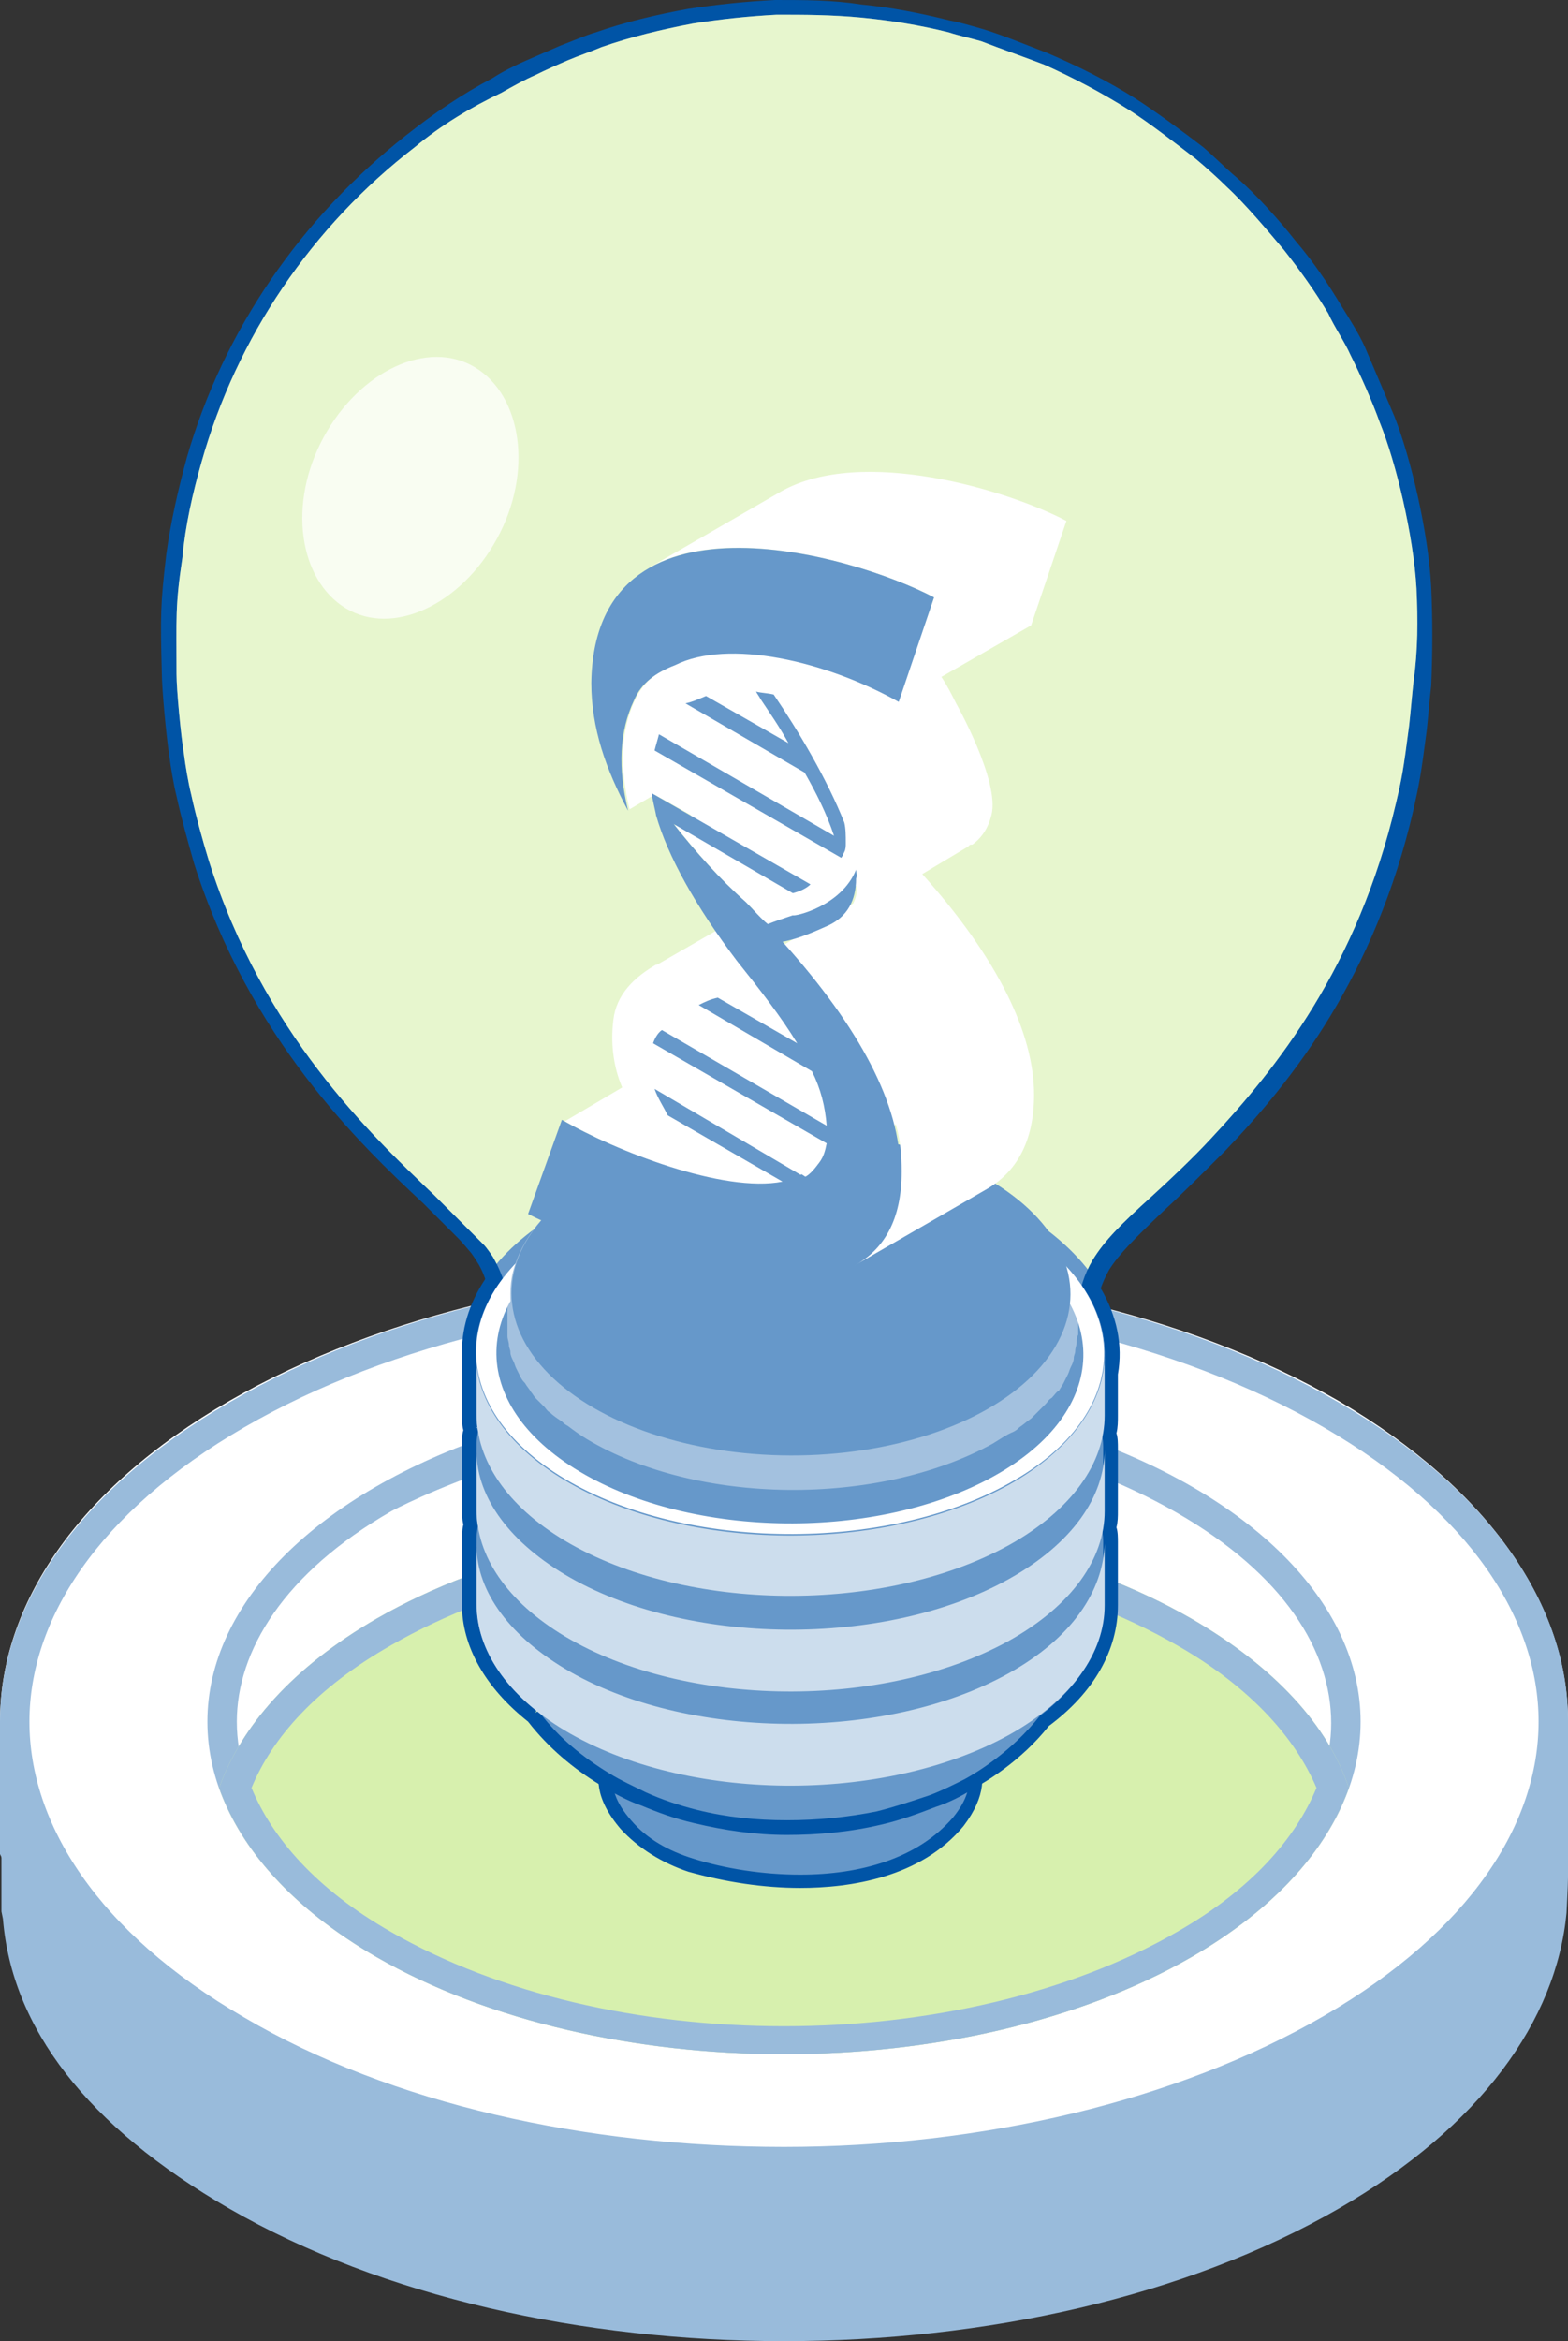
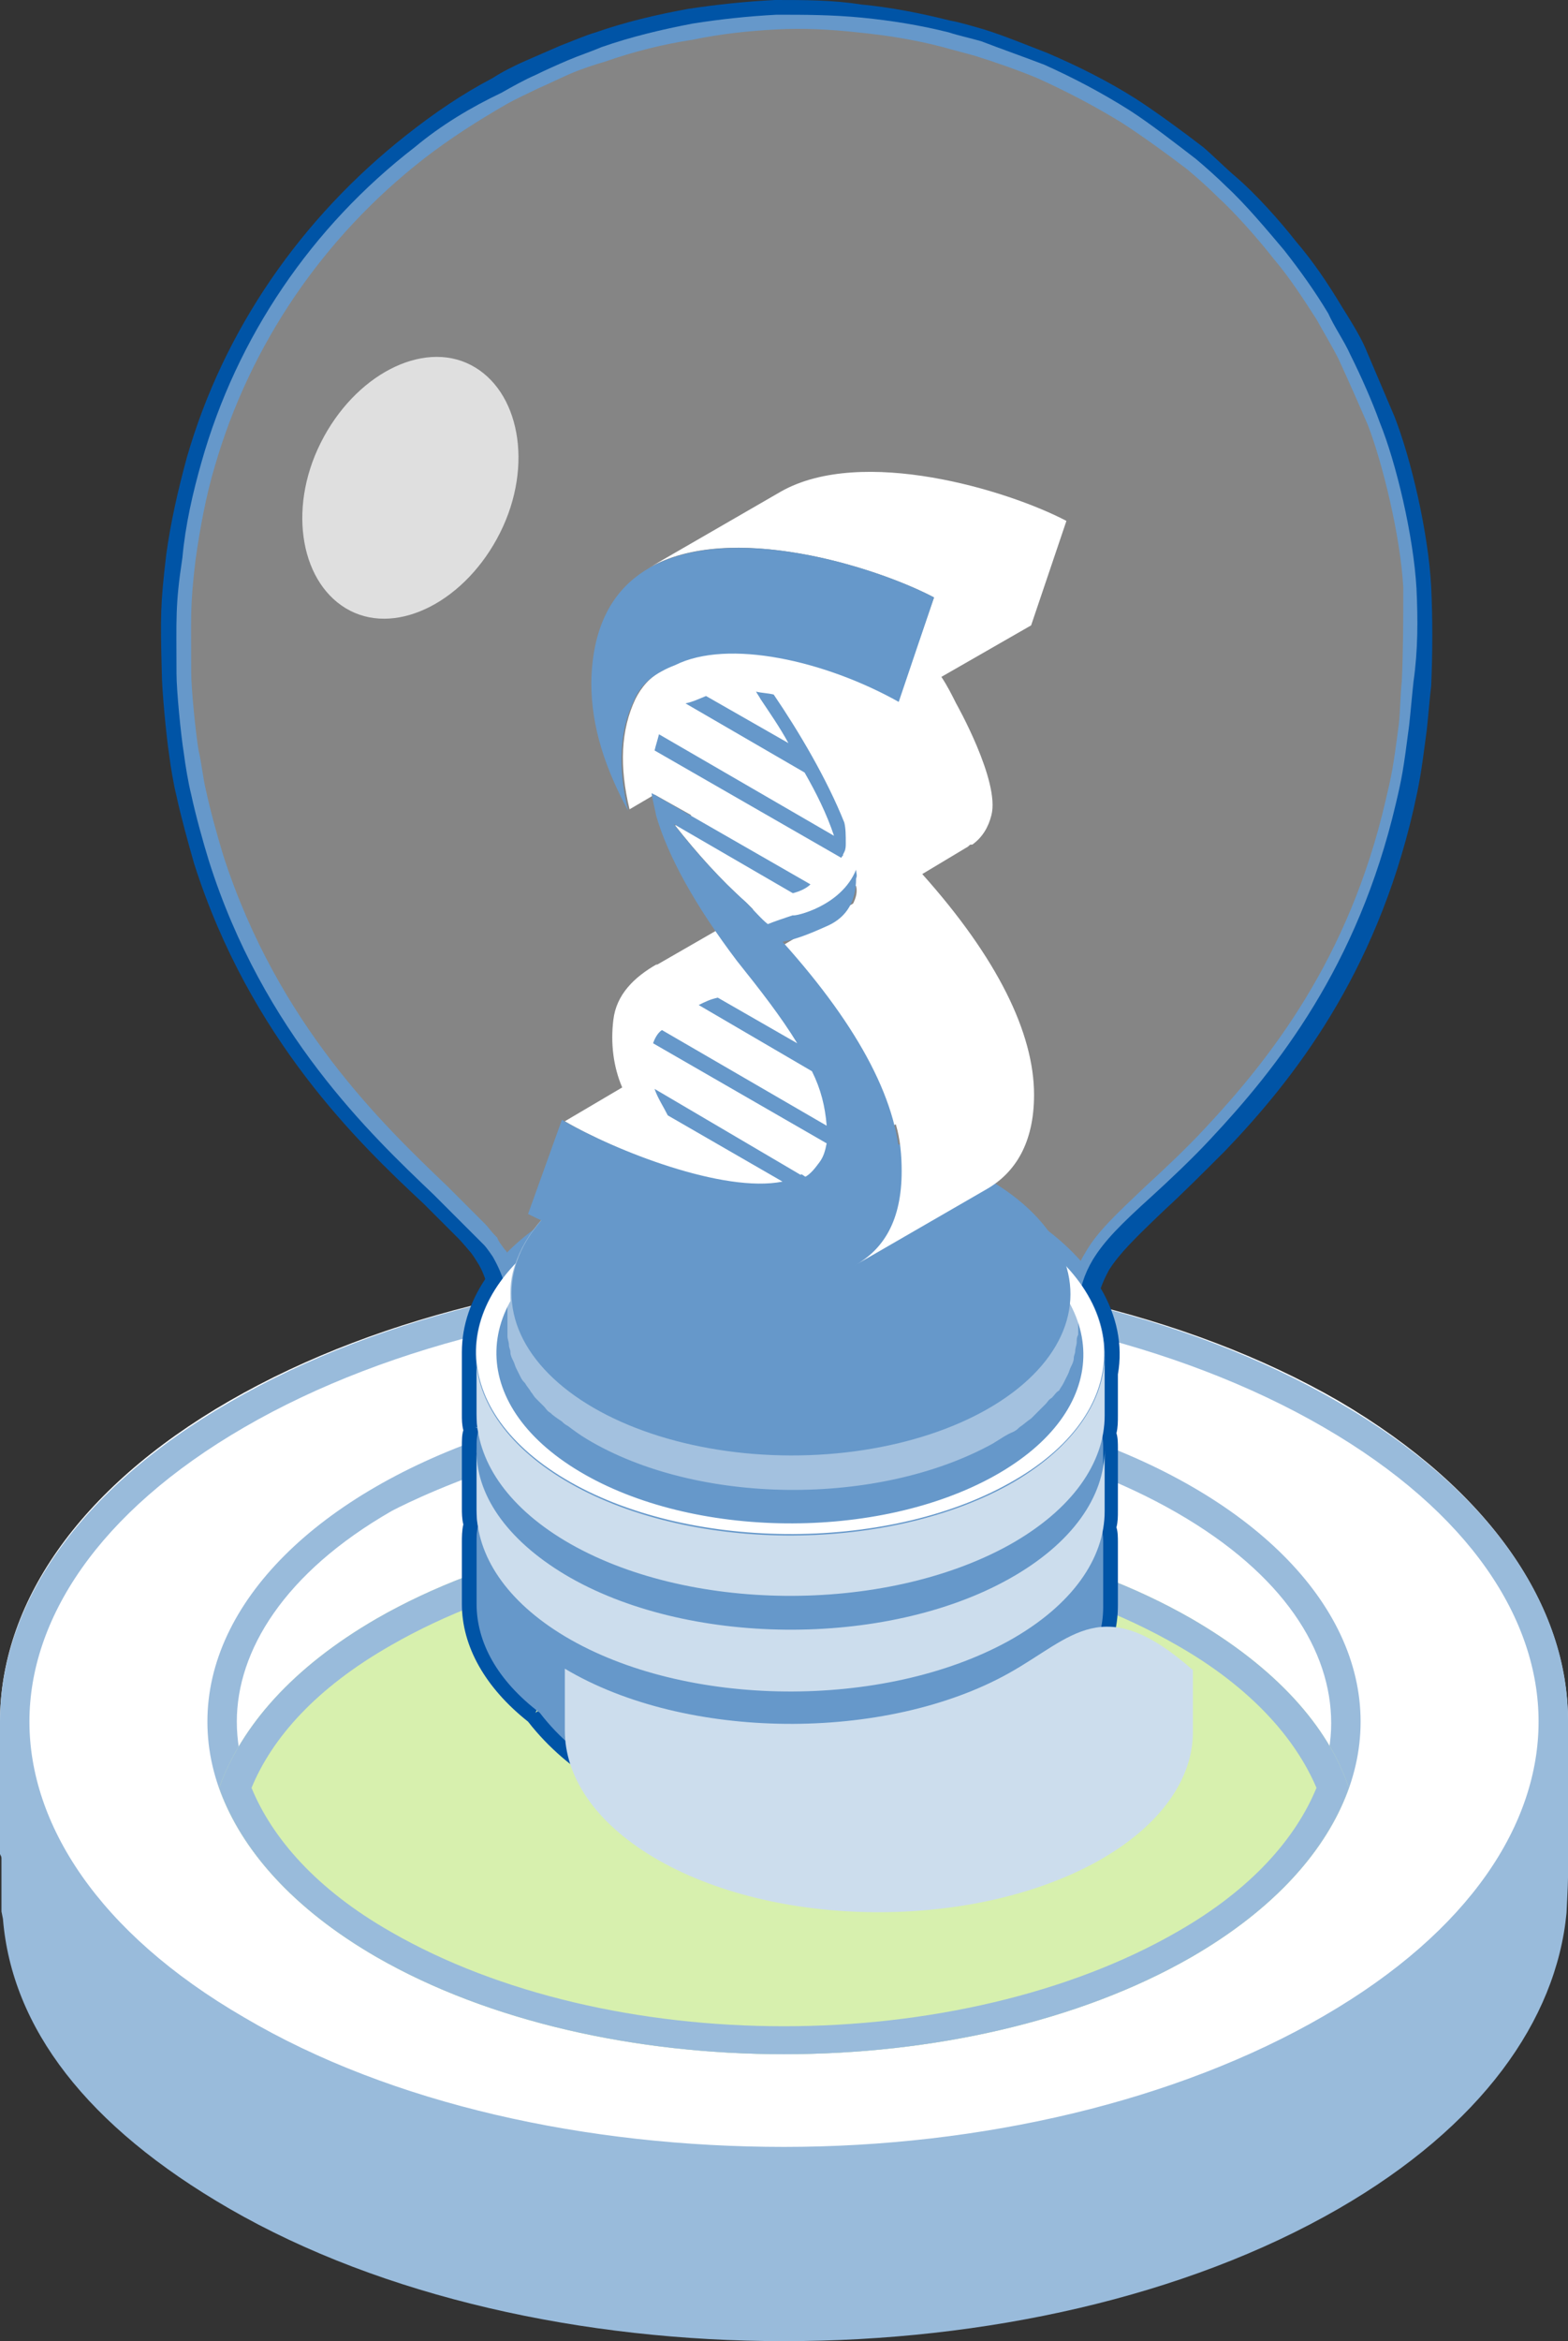
<svg xmlns="http://www.w3.org/2000/svg" xmlns:xlink="http://www.w3.org/1999/xlink" id="Layer_1" x="0px" y="0px" viewBox="0 0 106.6 159.1" style="enable-background:new 0 0 106.6 159.1;" xml:space="preserve">
  <rect x="0" y="0" width="106.6" height="159.1" fill="#333333" stroke="none" />
  <style type="text/css"> .st0{fill:#0054A6;} .st1{fill:#99BBDB;} .st2{fill:#FFFFFF;} .st3{fill:none;} .st4{clip-path:url(#SVGID_00000149370581587907669760000015372439644366581423_);fill:#99BBDB;} .st5{fill:#D7F0AE;} .st6{clip-path:url(#SVGID_00000085953820886144318980000016986912431002576566_);fill:#99BBDB;} .st7{fill:#6698CA;} .st8{fill:#CCDDED;} .st9{opacity:0.4;fill:#FFFFFF;enable-background:new ;} .st10{opacity:0.74;fill:#FFFFFF;enable-background:new ;} </style>
  <path class="st0" d="M97.3,39.9c-0.2-3.8-1.4-8.8-2.5-11.6c-0.6-1.4-1.4-3.3-2-4.7c-0.4-0.9-1.1-2-1.6-2.8c-0.9-1.5-1.9-3-3.1-4.4 C87,15,85.4,13.2,84,12c-0.6-0.5-1.5-1.4-2.2-2c-1.3-1-3.2-2.4-4.6-3.3c-1.9-1.2-3.9-2.2-6-3.1c-1.3-0.5-3-1.2-4.3-1.6 c-0.7-0.2-1.7-0.5-2.3-0.6c-2-0.5-4-0.9-6.1-1.1C56.6,0,54.7,0,52.7,0c-2,0.1-3.9,0.3-5.9,0.6c-2.2,0.4-4.3,0.9-6.3,1.6 c-0.7,0.2-1.6,0.6-2.4,0.9c-0.7,0.3-1.6,0.7-2.3,1s-1.7,0.8-2.3,1.2c-2.1,1.1-4,2.4-5.9,3.9c-7.1,5.6-12.4,13.2-14.9,21.9 c-0.6,2.2-1.1,4.4-1.4,6.6c-0.4,3.4-0.4,4.2-0.3,8c0,1.1,0.3,4.3,0.5,5.6c0.1,0.8,0.3,2,0.5,2.8c0.3,1.4,0.8,3.2,1.2,4.6 c3.8,11.9,11.2,19,15.6,23.1l0.6,0.6c0.3,0.3,0.6,0.6,0.9,0.9l0.1,0.1c0.2,0.2,0.4,0.4,0.6,0.6l0.2,0.2c0.2,0.2,0.7,0.8,0.7,0.8 c0.2,0.2,0.5,0.7,0.5,0.7c0.4,0.6,0.6,1.2,0.8,1.9c0.1,0.3,0.1,0.6,0.1,0.9v0.1c0,0.1,0,0.2,0,0.3c0,0.1,0,0.1,0,0.2v0.4 c0,0.2,0,0.5,0,0.6c0,0.1,0,0.1,0,0.2c0,0.1,0,0.2,0,0.3c0,0.1,0,0.3,0.1,0.4c0,0.1,0,0.2,0.1,0.3c0,0.1,0.1,0.3,0.1,0.5 c0.1,0.2,0.2,0.6,0.3,0.6c0.1,0.2,0.1,0.4,0.2,0.5c0.1,0.2,0.2,0.4,0.4,0.6c0.1,0.1,0.2,0.3,0.3,0.5c0.2,0.2,0.3,0.4,0.5,0.6 c0,0,0.1,0.1,0.1,0.2c0.1,0.1,0.1,0.2,0.2,0.3l0.1-0.1c0.2,0.2,0.5,0.5,0.6,0.6c0,0,0.1,0.1,0.1,0.2c0.1,0.1,0.1,0.2,0.2,0.2 c0.3,0.2,0.6,0.5,0.8,0.7c0.1,0.1,0.2,0.2,0.4,0.3c0.4,0.3,0.9,0.6,1.4,0.9c3.9,2.4,9.1,3.5,14.2,3.6c5.1,0.1,10.3-1,14.4-3.3 c0.5-0.3,0.9-0.6,1.3-0.8l0.5,0.6c0.1-0.1,0.2-0.2,0.3-0.2c0.1-0.1,0.1-0.1,0.2-0.1c0.3-0.2,0.6-0.4,0.8-0.6 c0.2-0.1,0.4-0.3,0.4-0.4c0.2-0.2,0.4-0.4,0.6-0.6c0.1-0.2,0.3-0.3,0.4-0.5c0.1-0.2,0.3-0.4,0.5-0.6c0.1-0.1,0.2-0.2,0.2-0.3 c0.1-0.1,0.1-0.1,0.1-0.2c0.1-0.1,0.3-0.4,0.4-0.6c0.1-0.2,0.2-0.5,0.2-0.5c0.1-0.2,0.2-0.4,0.3-0.7c0.1-0.1,0.1-0.3,0.1-0.4 s0-0.1,0-0.2c0-0.1,0.1-0.4,0.2-0.7c0-0.2,0.1-0.4,0.1-0.6c0-0.1,0-0.4,0.1-0.6v-0.4c0-0.3,0-0.5,0-0.8c0.1-0.9,0.4-1.8,0.9-2.7 c0.7-1.1,1.7-2.1,3.8-4.1c1.1-1,2.8-2.7,4.1-4c4.6-4.8,10.2-11.9,12.8-23.2c0.4-1.8,0.5-2.3,0.9-5.4c0.1-0.9,0.2-2.2,0.3-3 C97.4,44.2,97.4,42.1,97.3,39.9z M95.3,46.3c-0.1,0.9-0.1,2-0.2,2.9c-0.4,3.1-0.5,3.5-0.9,5.2C91.7,65.2,86.3,72,81.9,76.7 c-1.2,1.3-2.9,2.9-4,3.9c-2,1.9-3.3,3.1-4.1,4.5c-0.5,0.8-0.8,1.6-1,2.5h-0.1c-0.1,0.6-0.1,1.3-0.1,1.9V90c0,0.2,0,0.3,0,0.5 c0,0.2,0,0.3-0.1,0.4c0,0.1,0,0.2-0.1,0.5c0,0.1-0.1,0.2-0.1,0.2c0,0.1,0,0.1,0,0.2c0,0.1-0.1,0.3-0.2,0.5c-0.1,0.3-0.1,0.3-0.2,0.5 c-0.1,0.1-0.1,0.2-0.3,0.5c-0.1,0.1-0.1,0.2-0.2,0.2c0,0.1-0.1,0.1-0.1,0.2c-0.1,0.1-0.2,0.3-0.4,0.5c-0.1,0.1-0.2,0.3-0.3,0.4 c-0.1,0.2-0.3,0.3-0.5,0.5c-0.2,0.2-0.3,0.3-0.4,0.4c-0.2,0.2-0.4,0.3-0.7,0.5c-0.1,0.1-0.2,0.2-0.3,0.2c-0.1,0.1-0.1,0.1-0.1,0.1 c-0.4,0.3-0.8,0.5-1.3,0.8c-3.7,2.1-8.5,3.1-13.4,3c-4.9-0.1-9.6-1.2-13.2-3.3l-0.7,1l0.5-0.9c-0.4-0.3-0.8-0.5-1.2-0.8 c-0.1-0.1-0.2-0.2-0.3-0.2c-0.3-0.2-0.5-0.4-0.7-0.5l-0.1-0.1c0,0-0.1-0.1-0.2-0.2c-0.2-0.3-0.4-0.4-0.5-0.5c0,0-0.1-0.1-0.1-0.2 c0-0.1-0.1-0.2-0.2-0.2c-0.1-0.2-0.3-0.3-0.4-0.5L35.9,94l0.8-0.6c-0.1-0.1-0.1-0.2-0.2-0.4c-0.1-0.1-0.2-0.3-0.3-0.5 c-0.1-0.1-0.1-0.2-0.2-0.4c-0.1-0.3-0.2-0.4-0.2-0.5s-0.1-0.2-0.1-0.4c0-0.1-0.1-0.2-0.1-0.3c0-0.1,0-0.1,0-0.2c0,0,0-0.1,0-0.2 c0-0.1,0-0.2,0-0.3c0-0.2,0-0.3,0-0.4v-0.4c0-0.1,0-0.2,0-0.3c0-0.1,0-0.1,0-0.2s0-0.1,0-0.2c0-0.4-0.1-0.8-0.2-1.2 c-0.2-0.9-0.5-1.7-1-2.5l-0.1-0.1c-0.2-0.3-0.4-0.5-0.5-0.8l-0.2-0.2c-0.2-0.2-0.4-0.5-0.6-0.7l-0.1-0.1c-0.3-0.3-0.5-0.5-0.8-0.8 L32,82.2l-0.1-0.1c-0.3-0.3-0.6-0.6-0.9-0.9l-0.6-0.6c-4.4-4.2-11.5-11-15.2-22.4c-0.4-1.3-0.9-3.1-1.2-4.5 c-0.2-0.8-0.3-1.9-0.5-2.7c-0.2-1.2-0.5-4.2-0.5-5.3c0-3.7-0.1-4.4,0.3-7.7c0.3-2.1,0.7-4.3,1.3-6.3C17,23.4,22,16.1,28.8,10.8 c1.8-1.4,3.7-2.6,5.6-3.7C35.1,6.7,36,6.3,36.6,6c0.7-0.3,1.5-0.7,2.2-1c0.7-0.3,1.6-0.6,2.3-0.8c2-0.7,4-1.2,6-1.5 C49,2.3,50.9,2.1,52.8,2c1.8-0.1,3.7,0,5.5,0.2c2,0.2,3.9,0.5,5.8,1c0.7,0.2,1.5,0.4,2.2,0.6c1.3,0.4,3,1,4.2,1.5 c2,0.9,3.9,1.9,5.7,3c1.4,0.9,3.2,2.2,4.5,3.2c0.6,0.5,1.4,1.2,2.1,1.9c1.2,1.1,2.7,2.8,3.8,4.2c1.1,1.3,2,2.7,2.9,4.1 c0.5,0.9,1.1,1.9,1.5,2.7c0.6,1.3,1.4,3.1,2,4.5c1,2.6,2.2,7.5,2.4,11C95.4,42.1,95.4,44.2,95.3,46.3z" />
  <path class="st1" d="M106.6,126v1.6c0,0.5-0.1,2.4-0.1,2.4c-0.7,7.3-5.8,14.5-15.5,20.1c-20.8,12-54.6,12-75.4,0 c-9.7-5.6-14.8-12.3-15.4-19.7l-0.1-0.5c0,0,0-1.8,0-2.4v-1.6v-9h3.7c2.6-3.8,6.6-7.4,11.9-10.5c20.8-12,54.6-12,75.4,0 c5.3,3.1,9.3,6.7,11.9,10.5h3.7L106.6,126z" />
  <path class="st2" d="M106.6,117c0,7.9-5.2,15.8-15.6,21.8c-20.8,12-54.6,12-75.4,0C5.2,132.8,0,124.9,0,117s5.2-15.8,15.6-21.8 c20.8-12,54.6-12,75.4,0C101.4,101.3,106.6,109.2,106.6,117z" />
  <path class="st1" d="M91,95.3c-20.8-12.1-54.6-12.1-75.4,0C5.2,101.3,0,109.2,0,117v9c2.6,5.5,7.5,10.5,14.6,14.5 c10.8,6.2,24.8,9.3,38.7,9.3c13.8,0,27.9-3.2,38.7-9.4l0,0c0.1,0,0.1-0.1,0.2-0.1c0,0,0.1-0.1,0.1-0.1l0,0c6.8-4.1,11.7-9,14.3-14.4 v-8.9C106.6,109.2,101.4,101.3,91,95.3z M90,137c-10,5.8-23.3,8.9-36.7,8.9c-13.4,0-26.7-2.9-36.7-8.8C6.6,131.3,2,123.9,2,117 c0-6.9,4.6-14.2,14.6-20c10-5.8,23.3-8.8,36.7-8.8c13.4,0,26.7,3,36.7,8.8c10,5.8,14.6,13.1,14.6,20C104.6,123.9,100,131.2,90,137z" />
  <path class="st3" d="M106.6,117c0,7.9-70.2,33.8-91,21.8C5.2,132.8,0,124.9,0,117s5.2-15.8,15.6-21.8c20.8-12,54.6-12,75.4,0 C101.4,101.3,106.6,109.2,106.6,117z" />
  <path class="st2" d="M81,101c15.3,8.8,15.3,23.2,0,32s-40.1,8.8-55.4,0s-15.3-23.2,0-32S65.7,92.2,81,101z" />
  <g>
    <g>
      <defs>
        <ellipse id="SVGID_1_" cx="53.3" cy="117" rx="39.2" ry="22.6" />
      </defs>
      <clipPath id="SVGID_00000021121577390363747390000005707817190757610899_">
        <use xlink:href="#SVGID_1_" style="overflow:visible;" />
      </clipPath>
      <path style="clip-path:url(#SVGID_00000021121577390363747390000005707817190757610899_);fill:#99BBDB;" d="M81.9,99.4l0.1-0.1 c-8-4.6-18.4-6.9-28.7-6.9c-10.3,0-20.7,2.3-28.7,6.9l0-0.1c-8,4.6-12.5,11-12.5,17.7c0,6.7,4.9,13.1,12.6,17.6l-0.1,0.3 c8,4.6,18.4,6.9,28.7,6.9c10.3,0,20.7-2.3,28.7-6.9l0,0.1c8-4.6,12.5-11,12.5-17.7C94.5,110.5,89.8,104,81.9,99.4z M80,131.4 L80,131.4c-7.3,4.1-16.9,6.3-26.7,6.3s-19.4-2.2-26.7-6.4c-7.3-4.2-10.5-9.4-10.5-14.3c0-4.8,3.2-10.1,10.5-14.3 c0,0,11.6-6.3,26.7-6.3c9.8,0,19.4,2.2,26.7,6.4s10.5,9.4,10.5,14.3C90.5,121.9,87.3,127.2,80,131.4z" />
    </g>
  </g>
  <path class="st5" d="M81,110c-15.3-8.8-40.1-8.8-55.4,0c-5.7,3.3-9.2,7.3-10.7,11.5c1.5,4.2,5,8.2,10.7,11.5 c15.3,8.8,40.1,8.8,55.4,0c5.7-3.3,9.2-7.3,10.7-11.5C90.3,117.3,86.7,113.3,81,110z" />
  <g>
    <g>
      <defs>
        <path id="SVGID_00000072249660672676639270000004862476328963055785_" d="M81,110c-15.3-8.8-40.1-8.8-55.4,0 c-5.7,3.3-9.2,7.3-10.7,11.5c1.5,4.2,5,8.2,10.7,11.5c15.3,8.8,40.1,8.8,55.4,0c5.7-3.3,9.2-7.3,10.7-11.5 C90.3,117.3,86.7,113.3,81,110z" />
      </defs>
      <clipPath id="SVGID_00000076576145748552907890000009852613548740866467_">
        <use xlink:href="#SVGID_00000072249660672676639270000004862476328963055785_" style="overflow:visible;" />
      </clipPath>
      <path style="clip-path:url(#SVGID_00000076576145748552907890000009852613548740866467_);fill:#99BBDB;" d="M93.6,120.8 L93.6,120.8c-1.8-4.8-5.6-9.1-11.6-12.5c-8-4.6-18.4-6.9-28.7-6.9s-20.7,2.3-28.7,6.9c-6,3.4-9.8,7.7-11.6,12.5l0,0l-0.2,0.7 l0.2,0.7l1.8-0.7l0.1,0l-1.9,0.7c1.7,4.8,5.6,9.2,11.6,12.6c8,4.6,18.4,6.9,28.7,6.9s20.7-2.3,28.7-6.9c5.9-3.4,9.9-7.8,11.6-12.6 l-1.9-0.7l0.1,0l1.8,0.7l0.2-0.7L93.6,120.8z M80,131.3c-7.3,4.2-17,6.4-26.7,6.4c-9.8,0-19.4-2.2-26.7-6.4 c-5.1-2.9-8.1-6.4-9.5-9.8c1.4-3.4,4.4-6.8,9.5-9.7c7.3-4.2,16.9-6.4,26.7-6.4s19.4,2.2,26.7,6.4c5.1,2.9,8.1,6.4,9.5,9.7 C88.1,124.9,85.1,128.4,80,131.3z" />
    </g>
  </g>
-   <path class="st5" d="M96.3,40c-0.2-3.6-1.4-8.6-2.5-11.3c-0.5-1.4-1.3-3.2-2-4.6c-0.4-0.9-1.1-1.9-1.5-2.8c-0.9-1.5-1.9-2.9-3-4.3 c-1.1-1.3-2.6-3.1-3.9-4.3c-0.6-0.6-1.5-1.4-2.1-1.9c-1.3-1-3.1-2.4-4.5-3.3C74.9,6.3,73,5.3,71,4.4c-1.3-0.5-3-1.1-4.3-1.6 c-0.7-0.2-1.6-0.4-2.2-0.6c-2-0.5-3.9-0.8-5.9-1C56.5,1,54.7,1,52.8,1c-1.9,0.1-3.8,0.3-5.7,0.6C45,2,42.9,2.5,40.9,3.2 c-0.7,0.3-1.6,0.6-2.3,0.9c-0.7,0.3-1.6,0.7-2.2,1c-0.7,0.3-1.6,0.8-2.3,1.2C32,7.3,30,8.5,28.2,10c-7,5.4-12.1,12.9-14.5,21.4 c-0.6,2.1-1.1,4.3-1.3,6.5C11.9,41.2,12,42,12,45.8c0,1.1,0.3,4.2,0.5,5.4c0.1,0.8,0.3,2,0.5,2.8c0.3,1.4,0.8,3.2,1.2,4.5 c3.7,11.7,11,18.6,15.3,22.7l0.6,0.6c0.3,0.3,0.6,0.6,0.9,0.9l0.1,0.1l0.1,0.1c0.3,0.3,0.5,0.5,0.8,0.8l0,0l0,0l0,0l0.1,0.1 c0.2,0.2,0.4,0.4,0.6,0.6l0.2,0.2c0.2,0.2,0.6,0.8,0.6,0.8c0.4,0.7,0.7,1.4,0.9,2.2c0.1,0.4,0.1,0.7,0.1,1.1v0.1c0,0.1,0,0.1,0,0.2 s0,0.3,0,0.4v0.4c0,0.2,0,0.3,0,0.5s0,0.3,0,0.5s0.1,0.4,0.1,0.6s0.1,0.3,0.1,0.5s0.1,0.4,0.2,0.6c0.1,0.2,0.1,0.3,0.2,0.5 c0.1,0.2,0.2,0.4,0.3,0.6s0.2,0.3,0.3,0.4c0.1,0.2,0.3,0.4,0.4,0.6c0.1,0.1,0.2,0.3,0.3,0.4c0.2,0.2,0.4,0.4,0.6,0.6 c0.1,0.1,0.2,0.3,0.4,0.4c0.2,0.2,0.5,0.4,0.8,0.6c0.1,0.1,0.2,0.2,0.4,0.3c0.4,0.3,0.8,0.6,1.3,0.9c7.5,4.5,19.8,4.6,27.6,0.3 c0.5-0.3,0.9-0.6,1.4-0.8c0.2-0.1,0.3-0.2,0.4-0.3c0.3-0.2,0.5-0.4,0.8-0.6c0.1-0.1,0.3-0.3,0.4-0.4c0.2-0.2,0.4-0.4,0.6-0.6 c0.1-0.1,0.2-0.3,0.4-0.4c0.2-0.2,0.3-0.4,0.5-0.5c0.1-0.2,0.2-0.3,0.3-0.5c0.1-0.2,0.2-0.4,0.3-0.6c0.1-0.2,0.1-0.3,0.2-0.5 s0.2-0.4,0.2-0.6s0.1-0.3,0.1-0.5s0.1-0.4,0.1-0.6s0-0.3,0.1-0.5c0-0.2,0-0.4,0-0.6c0,0,0,0,0-0.1v-0.4c0-0.6,0-1.2,0.1-1.9 c0,0.3-0.1,0.7-0.1,1c0.1-1.1,0.4-2.1,1-3.1c0.8-1.3,1.9-2.4,4-4.3c1.1-1,2.8-2.6,4-3.9c4.5-4.8,10-11.7,12.6-22.8 c0.4-1.7,0.5-2.2,0.9-5.3c0.1-0.9,0.2-2.1,0.3-3C96.4,44.2,96.4,42.1,96.3,40z" />
  <g>
    <path class="st7" d="M54.4,127.9c-2.5,0-5.1-0.4-7.5-1.1c-1.8-0.5-3.3-1.5-4.4-2.7c-1.3-1.5-1.7-2.9-1.1-4.2 c1.4-3,7.6-4.1,12.4-4.1c4.8,0,10.8,1,12.2,3.9c0.6,1.2,0.3,2.6-0.9,4.1C62.3,127.2,57.7,127.9,54.4,127.9L54.4,127.9z" />
-     <path class="st0" d="M53.9,116.3c7.4,0,14.8,2.4,10.9,7.2c-2.4,2.8-6.3,3.9-10.4,3.9c-2.5,0-5.1-0.4-7.3-1.1 c-1.6-0.5-3.1-1.3-4.2-2.6C38.6,118.8,46.3,116.3,53.9,116.3 M53.9,115.3c-5,0-11.4,1.1-12.9,4.3c-0.5,1-0.6,2.6,1.2,4.7 c1.2,1.3,2.8,2.3,4.6,2.9c2.5,0.7,5.1,1.1,7.6,1.1c3.4,0,8.2-0.7,11.1-4.2c1.6-2.1,1.4-3.6,1-4.6C65,116.4,59,115.3,53.9,115.3 L53.9,115.3z" />
  </g>
  <path class="st0" d="M69.6,82.5c-4.3-2.6-9.9-3.9-15.5-3.9c-5.6-0.1-11.3,1.1-15.7,3.6c-4.5,2.5-7,6-7,9.7v4.2c0,0.4,0,0.7,0.1,1.1 c-0.1,0.3-0.1,0.7-0.1,1.1h0v4.2c0,0.3,0,0.7,0.1,1.1c-0.1,0.4-0.1,0.9-0.1,1.2v4v0.1v0.1h0c0,2.9,1.6,5.7,4.5,8l0,0 c1.4,1.8,3.1,3.2,4.9,4.3l0,0c0.8,0.5,1.9,1.1,2.8,1.4l0,0c1.2,0.5,2.3,0.9,3.6,1.2c2.1,0.5,4.2,0.8,6.3,0.8s4.3-0.2,6.4-0.7l0,0 c1.3-0.3,2.4-0.7,3.7-1.2c0.9-0.3,1.7-0.7,2.5-1.2c0.9-0.5,3.3-1.9,5.2-4.3c3.1-2.3,4.7-5.2,4.7-8.2v-4.3h0c0-0.3,0-0.7-0.1-1 c0.1-0.4,0.1-0.7,0.1-1.2v-4.2h0c0-0.3,0-0.7-0.1-1C76,97,76,96.6,76,96.2v-2.8C76.7,89.4,74.3,85.4,69.6,82.5z M74,109.1 c0,2.2-1.2,4.6-3.9,6.6l-0.1,0.1l-0.1,0.1l0.6,0.2l-0.3,0.3l-0.5-0.6c-1.7,2.2-3.9,3.5-4.8,4l0,0c-0.6,0.4-1.4,0.7-2.1,1l0,0 c-1.1,0.4-2.3,0.8-3.5,1.1l0,0c-1.9,0.4-3.8,0.6-5.8,0.6l0,0.3l-0.1-0.2c-2,0-3.8-0.3-5.8-0.7l0,0c-1.2-0.3-2.3-0.7-3.4-1.1 l-0.4,0.9l0.3-1c-0.8-0.4-1.5-0.8-2.3-1.2l0,0c-1.7-1-3.2-2.3-4.4-3.8l-1,0.7l0.1-0.2l0.7-0.6l-0.1-0.1l-0.1-0.1l0.1-0.1 c-2.7-2.1-3.9-4.4-3.9-6.7v-4h0c0-0.3,0.1-0.8,0.1-1v-0.2v-0.2l0,0c-0.1-0.2-0.1-0.6-0.2-0.9h0.1v-4.1c0-0.3,0-0.6,0.1-1l-1-0.2 l0.1,0l0.9,0.2v-0.2V97l0,0c0-0.3-0.1-0.5-0.1-0.9v-4.2c0-2.7,1.8-5.7,6-8c4-2.3,9.3-3.4,14.7-3.3c5.3,0.1,10.6,1.3,14.5,3.6 c3.8,2.3,5.6,5.2,5.6,7.8h-0.1H74v4.2c0,0.3,0,0.6-0.1,0.9v0.2v0.2l1-0.2l0.1,0l-1.1,0.2c0.1,0.3,0.1,0.6,0.1,0.9v4.2 c0,0.3,0,0.6-0.1,1l1,0.1l-0.1,0l-0.9-0.2v0.2v0.2l0,0c0,0.3,0.1,0.5,0.1,0.9V109.1l0.3-0.1L74,109.1z" />
  <path class="st7" d="M75.1,92c0,0.4,0,0.8-0.1,1.2c0.6-3.5-1.4-7.1-5.9-9.8c-8.2-4.9-21.7-5-30.2-0.3c-4.3,2.4-6.5,5.6-6.5,8.9v4.2 c0,0.4,0,0.7,0.1,1.1c-0.1,0.4-0.1,0.7-0.1,1.1l0,0v4.2c0,0.4,0,0.8,0.1,1.1c-0.1,0.4-0.1,0.7-0.1,1.1l0,0v4.2 c0,2.6,1.4,5.2,4.3,7.4c1.3,1.7,2.9,3,4.7,4.1c0.8,0.5,1.7,0.9,2.5,1.3c1.1,0.5,2.3,0.9,3.5,1.2c2,0.5,4,0.7,6.1,0.7 s4.1-0.2,6.1-0.6c1.2-0.3,2.4-0.7,3.6-1.1c0.8-0.3,1.6-0.7,2.4-1.1c0.9-0.5,3.2-1.9,5.1-4.3c2.9-2.2,4.3-4.8,4.3-7.4l0,0V105 c0-0.4,0-0.7-0.1-1.1c0.1-0.4,0.1-0.7,0.1-1.1l0,0v-4.2c0-0.4,0-0.8-0.1-1.1C75,97,75,96.6,75,96.2L75.1,92z" />
-   <path class="st8" d="M68.6,113.7c-8.4,4.7-22,4.6-30.2-0.3c-4-2.4-6.1-5.5-6-8.6v4.2c0,3.1,2,6.2,6,8.6c8.2,4.9,21.7,5,30.2,0.3 c4.3-2.4,6.5-5.6,6.5-8.8v-4.2C75,108.1,72.9,111.3,68.6,113.7z" />
+   <path class="st8" d="M68.6,113.7c-8.4,4.7-22,4.6-30.2-0.3v4.2c0,3.1,2,6.2,6,8.6c8.2,4.9,21.7,5,30.2,0.3 c4.3-2.4,6.5-5.6,6.5-8.8v-4.2C75,108.1,72.9,111.3,68.6,113.7z" />
  <path class="st8" d="M68.6,107.3c-8.4,4.7-22,4.6-30.2-0.3c-4-2.4-6.1-5.5-6-8.6v4.2c0,3.1,2,6.2,6,8.6c8.2,4.9,21.7,5,30.2,0.3 c4.3-2.4,6.5-5.6,6.5-8.8v-4.2C75.1,101.7,72.9,104.9,68.6,107.3z" />
  <path class="st8" d="M68.6,100.8c-8.4,4.7-22,4.6-30.2-0.3c-4-2.4-6.1-5.5-6-8.6v4.2c0,3.1,2,6.2,6,8.6c8.2,4.9,21.7,5,30.2,0.3 c4.3-2.4,6.5-5.6,6.5-8.8V92C75.1,95.2,72.9,98.4,68.6,100.8z" />
  <path class="st7" d="M69,83.4c-8.2-4.9-21.7-5-30.2-0.3s-8.6,12.6-0.4,17.5s21.7,5,30.2,0.3C77.1,96.1,77.3,88.3,69,83.4z" />
  <path class="st2" d="M67.6,100.3c7.9-4.4,8.1-11.7,0.4-16.3c-7.7-4.6-20.3-4.7-28.2-0.3s-8.1,11.7-0.4,16.3 C47.1,104.6,59.7,104.7,67.6,100.3z M68.6,100.8c-8.4,4.7-22,4.6-30.2-0.3s-8-12.7,0.4-17.5c8.4-4.7,22-4.6,30.2,0.3 S77.1,96.1,68.6,100.8z" />
  <path class="st7" d="M71.4,84c-0.9-1.3-2.3-2.6-4.1-3.7C60,75.9,48.1,75.8,40.5,80c-3,1.7-4.8,3.8-5.5,6c-0.2,0.6-0.3,1.2-0.3,1.9 c0,0.4,0,0.8,0.1,1.2c-0.1,0.4-0.1,0.8-0.1,1.2c0,0.8,0.1,1.5,0.4,2.2c0.7,2,2.3,3.9,5,5.5c7.3,4.4,19.3,4.5,26.8,0.3 c2.3-1.3,3.9-2.8,4.8-4.5c0.6-1,0.9-2.2,0.9-3.4V88C72.7,86.5,72.2,85.1,71.4,84z" />
  <ellipse transform="matrix(2.793143e-03 -1 1 2.793143e-03 -34.276 141.465)" class="st0" cx="53.8" cy="87.9" rx="11" ry="19" />
  <path class="st2" d="M58,61.4l-4.7,2.8c0.2,0.2,0.3,0.4,0.5,0.6L51.5,66c0-0.3,0-0.7,0.1-1c0.1-0.6,0.3-1.1,0.7-1.6l2-1.2 c0.6-0.2,1.2-0.4,1.7-0.7l2.2-1.3C58.3,60.6,58.2,61,58,61.4z M65.7,57.6C65.8,57.6,65.8,57.6,65.7,57.6c0.2-0.1,0.2-0.2,0.3-0.2 h0.1c0.7-0.5,1.1-1.2,1.3-2l0,0c0.6-2.3-2.4-7.6-2.4-7.6c-0.3-0.6-0.6-1.2-1-1.8l6.1-3.5l2.4-7.1c-4-2.1-13.9-5.1-19.4-2l-9,5.2 c5.5-3.2,15.4-0.1,19.4,2l-1,2.9c-0.3-0.5-0.7-1-1-1.5c-0.4,0-0.8-0.1-1.1-0.1L58.5,43L57,42.1c-0.5,0.1-0.9,0.3-1.4,0.5L53.2,44 c-0.1-0.1-0.3-0.2-0.4-0.3c-0.2-0.1-0.3-0.1-0.5-0.1s-0.4,0.1-0.6,0.1c0.1-0.5,0.3-0.9,0.5-1.4c0.4-0.8,1-1.5,1.8-1.9l-9,5.2 c-0.8,0.4-1.4,1.1-1.8,1.9c-1,2.1-1.1,4.6-0.4,7.5l1.7-1l2.5,1.4l-1.1,0.7c1.5,1.9,3.1,3.7,4.9,5.3c0.1,0.1,0.3,0.3,0.4,0.4 l-6.6,3.8l0.1-0.1c-1.6,0.9-2.8,2.1-3,3.8c-0.2,1.6,0,3.2,0.6,4.6l-3.9,2.3c3.6,2.1,11,5,15,4.2l1.1-0.6l0.3,0.2l6.1-3.6 c0.3,1,0.4,2.1,0.4,3.2c0,3.3-1.2,5.3-3.2,6.4l9-5.2c1.9-1.1,3.2-3.1,3.2-6.4c0-4.2-2.5-9.3-7.6-15L65.7,57.6z" />
  <path class="st0" d="M58.2,59.1c0,0.2,0.1,0.4,0,0.6c0,1.5-0.6,2.6-1.9,3.2c-0.9,0.4-2,0.9-3.1,1.1c5.3,5.9,8,11.1,8,15.5 c0,13.4-20.4,5.5-25.3,3l2.3-6.4c3.6,2.1,11,5,15,4.2l-7.8-4.5c-0.3-0.6-0.7-1.2-0.9-1.8l10.2,6c0.4-0.2,0.7-0.6,1-1 s0.4-0.8,0.5-1.3l-11.8-6.8c0.1-0.3,0.3-0.7,0.6-0.9l11.2,6.5c-0.1-1.3-0.4-2.5-1-3.7l-7.7-4.5c0.4-0.2,0.8-0.4,1.3-0.5l5.4,3.1 c-1.1-1.8-2.5-3.6-4.1-5.6c-2.8-3.7-4.7-7.1-5.5-9.9c0-0.1-0.3-1.3-0.3-1.5l10.8,6.2c-0.3,0.3-0.8,0.5-1.2,0.6L45.8,56 c1.5,1.9,3.1,3.7,4.9,5.3c0.5,0.5,1.1,1.2,1.5,1.5c0.5-0.2,1.1-0.4,1.7-0.6C54,62.3,57.2,61.6,58.2,59.1z" />
  <path class="st0" d="M52.6,47.2c1.7,2.5,3.6,5.7,4.8,8.7c0.1,0.4,0.1,0.9,0.1,1.4l0,0c0,0.2,0,0.4-0.1,0.6c0,0,0,0-0.1,0.2 c0.1,0-0.1,0.1-0.1,0.2L44.5,51c0.1-0.4,0.2-0.7,0.3-1.1l11.9,6.9c-0.5-1.5-1.2-2.9-2-4.3l-8.1-4.7c0.5-0.1,0.9-0.3,1.4-0.5l5.6,3.2 c-0.6-1.1-1.3-2.1-1.9-3c-0.1-0.2-0.2-0.3-0.3-0.5C51.8,47.1,52.2,47.1,52.6,47.2z" />
  <path class="st0" d="M63.5,40.6l-2.4,7.1c-5-2.8-11.6-4.3-15.2-2.5c-1.3,0.5-2.3,1.2-2.8,2.4c-1,2.1-1.1,4.6-0.4,7.5 c-1.5-2.8-2.5-5.6-2.5-8.7C40.4,32.7,57.8,37.6,63.5,40.6z" />
  <path class="st9" d="M96.3,40c-0.2-3.6-1.4-8.6-2.5-11.3c-0.5-1.4-1.3-3.2-2-4.6c-0.4-0.9-1.1-1.9-1.5-2.8c-0.9-1.5-1.9-2.9-3-4.3 c-1.1-1.3-2.6-3.1-3.9-4.3c-0.6-0.6-1.5-1.4-2.1-1.9c-1.3-1-3.1-2.4-4.5-3.3C74.9,6.3,73,5.3,71,4.4c-1.3-0.5-3-1.1-4.3-1.6 c-0.7-0.2-1.6-0.4-2.2-0.6c-2-0.5-3.9-0.8-5.9-1C56.5,1,54.7,1,52.8,1c-1.9,0.1-3.8,0.3-5.7,0.6C45,2,42.9,2.5,40.9,3.2 c-0.7,0.3-1.6,0.6-2.3,0.9c-0.7,0.3-1.6,0.7-2.2,1c-0.7,0.3-1.6,0.8-2.3,1.2C32,7.3,30,8.5,28.2,10c-7,5.4-12.1,12.9-14.5,21.4 c-0.6,2.1-1.1,4.3-1.3,6.5C11.9,41.2,12,42,12,45.8c0,1.1,0.3,4.2,0.5,5.4c0.1,0.8,0.3,2,0.5,2.8c0.3,1.4,0.8,3.2,1.2,4.5 c3.7,11.7,11,18.6,15.3,22.7l0.6,0.6c0.3,0.3,0.6,0.6,0.9,0.9l0.1,0.1l0.1,0.1c0.3,0.3,0.5,0.5,0.8,0.8l0,0l0,0l0,0l0.1,0.1 c0.2,0.2,0.4,0.4,0.6,0.6l0.2,0.2c0.2,0.2,0.6,0.8,0.6,0.8c0.4,0.7,0.7,1.4,0.9,2.2c0.1,0.4,0.1,0.7,0.1,1.1v0.1c0,0.1,0,0.1,0,0.2 s0,0.3,0,0.4v0.4c0,0.2,0,0.3,0,0.5s0,0.3,0,0.5s0.1,0.4,0.1,0.6s0.1,0.3,0.1,0.5s0.1,0.4,0.2,0.6c0.1,0.2,0.1,0.3,0.2,0.5 c0.1,0.2,0.2,0.4,0.3,0.6s0.2,0.3,0.3,0.4c0.1,0.2,0.3,0.4,0.4,0.6c0.1,0.1,0.2,0.3,0.3,0.4c0.2,0.2,0.4,0.4,0.6,0.6 c0.1,0.1,0.2,0.3,0.4,0.4c0.2,0.2,0.5,0.4,0.8,0.6c0.1,0.1,0.2,0.2,0.4,0.3c0.4,0.3,0.8,0.6,1.3,0.9c7.5,4.5,19.8,4.6,27.6,0.3 c0.5-0.3,0.9-0.6,1.4-0.8c0.2-0.1,0.3-0.2,0.4-0.3c0.3-0.2,0.5-0.4,0.8-0.6c0.1-0.1,0.3-0.3,0.4-0.4c0.2-0.2,0.4-0.4,0.6-0.6 c0.1-0.1,0.2-0.3,0.4-0.4c0.2-0.2,0.3-0.4,0.5-0.5c0.1-0.2,0.2-0.3,0.3-0.5c0.1-0.2,0.2-0.4,0.3-0.6c0.1-0.2,0.1-0.3,0.2-0.5 s0.2-0.4,0.2-0.6s0.1-0.3,0.1-0.5s0.1-0.4,0.1-0.6s0-0.3,0.1-0.5c0-0.2,0-0.4,0-0.6c0,0,0,0,0-0.1v-0.4c0-0.6,0-1.2,0.1-1.9 c0,0.3-0.1,0.7-0.1,1c0.1-1.1,0.4-2.1,1-3.1c0.8-1.3,1.9-2.4,4-4.3c1.1-1,2.8-2.6,4-3.9c4.5-4.8,10-11.7,12.6-22.8 c0.4-1.7,0.5-2.2,0.9-5.3c0.1-0.9,0.2-2.1,0.3-3C96.4,44.2,96.4,42.1,96.3,40z" />
  <path class="st10" d="M34,36.2c-2.3,4.6-6.9,7-10.2,5.3s-4.3-6.8-2-11.4s6.9-7,10.2-5.3S36.3,31.6,34,36.2z" />
</svg>